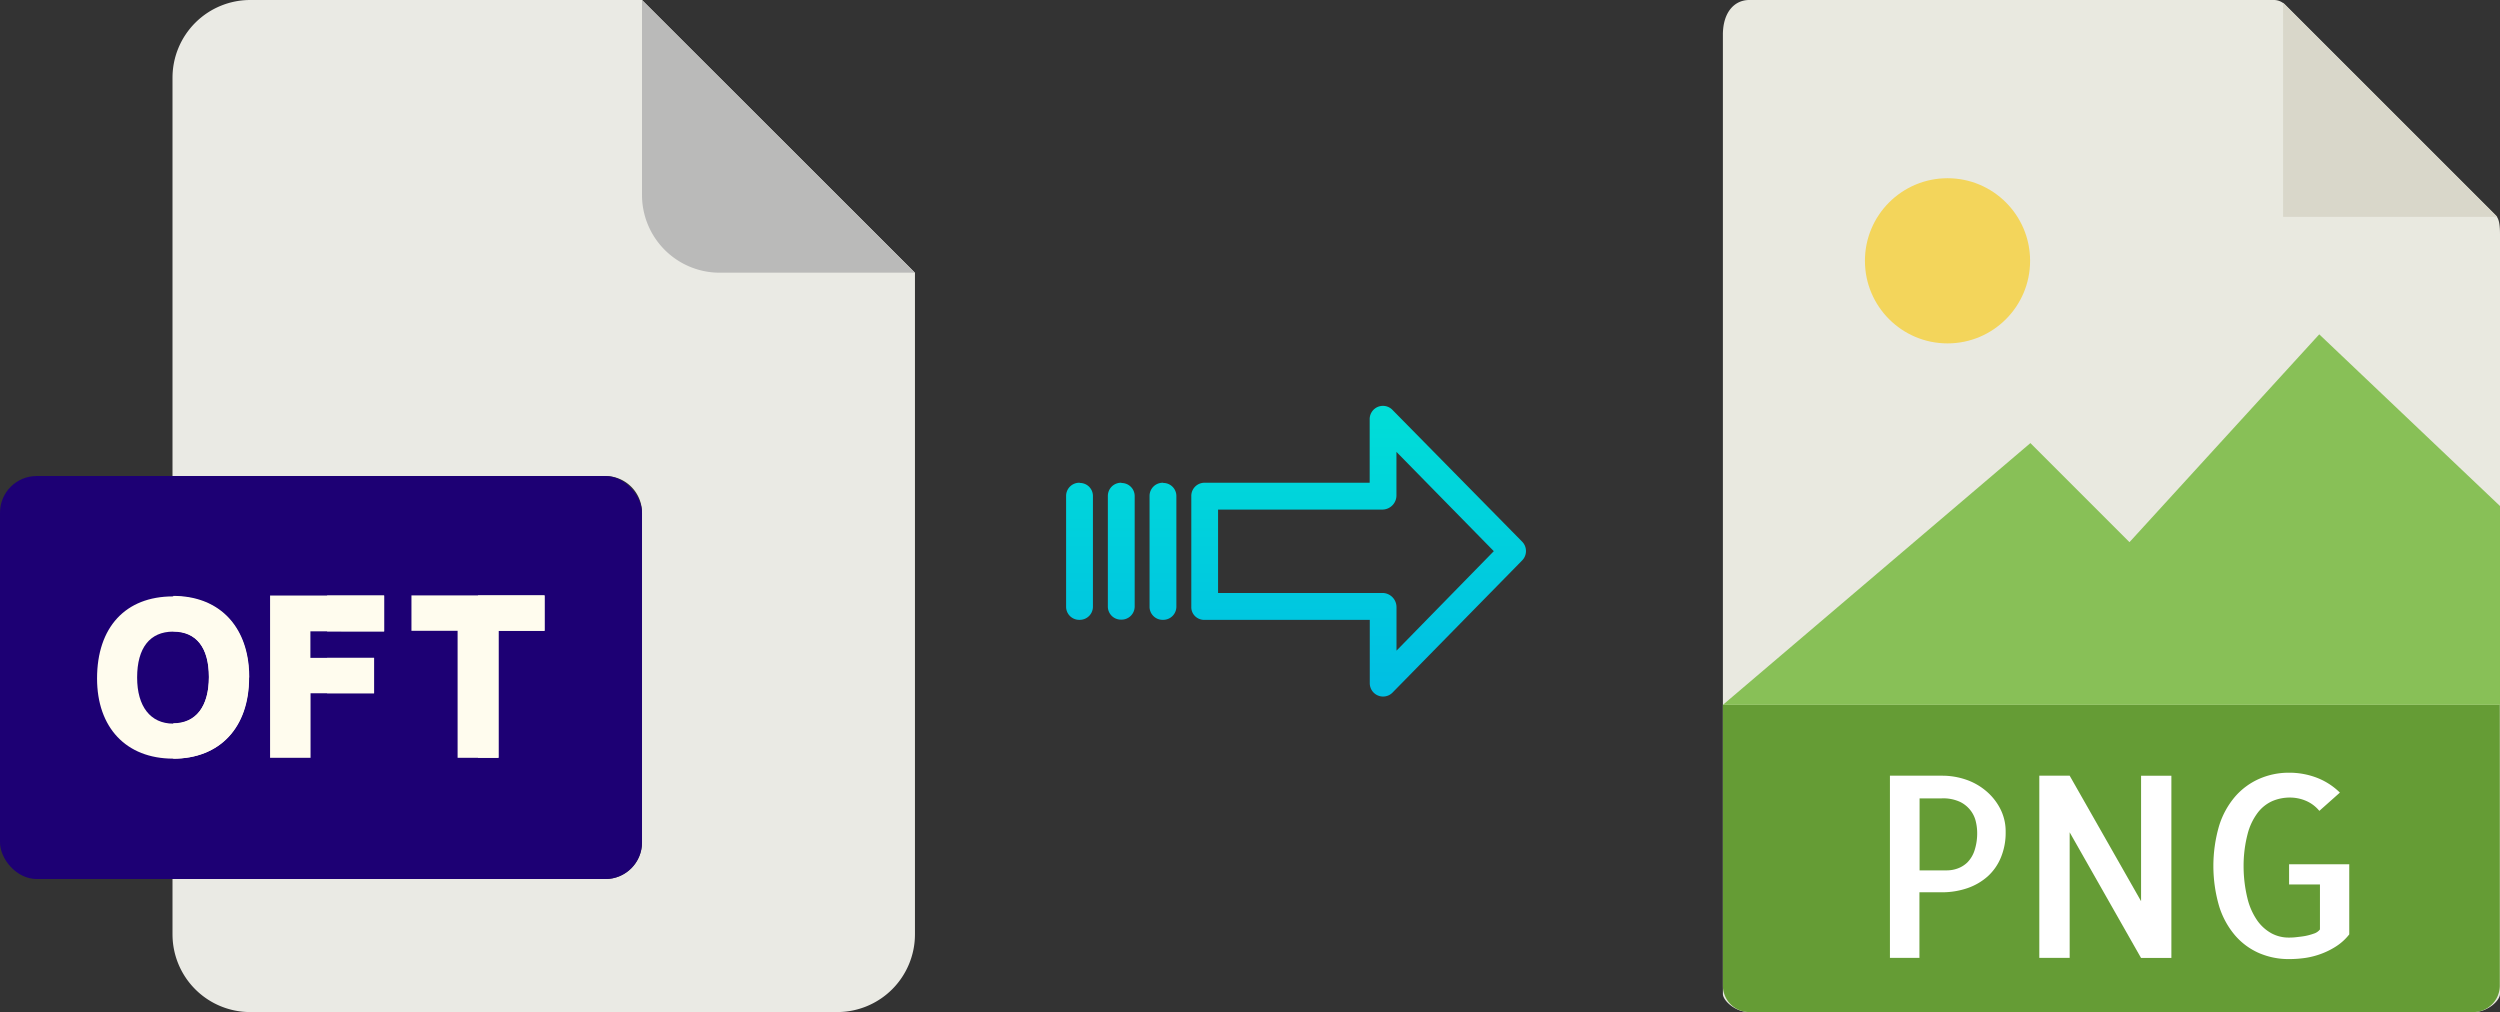
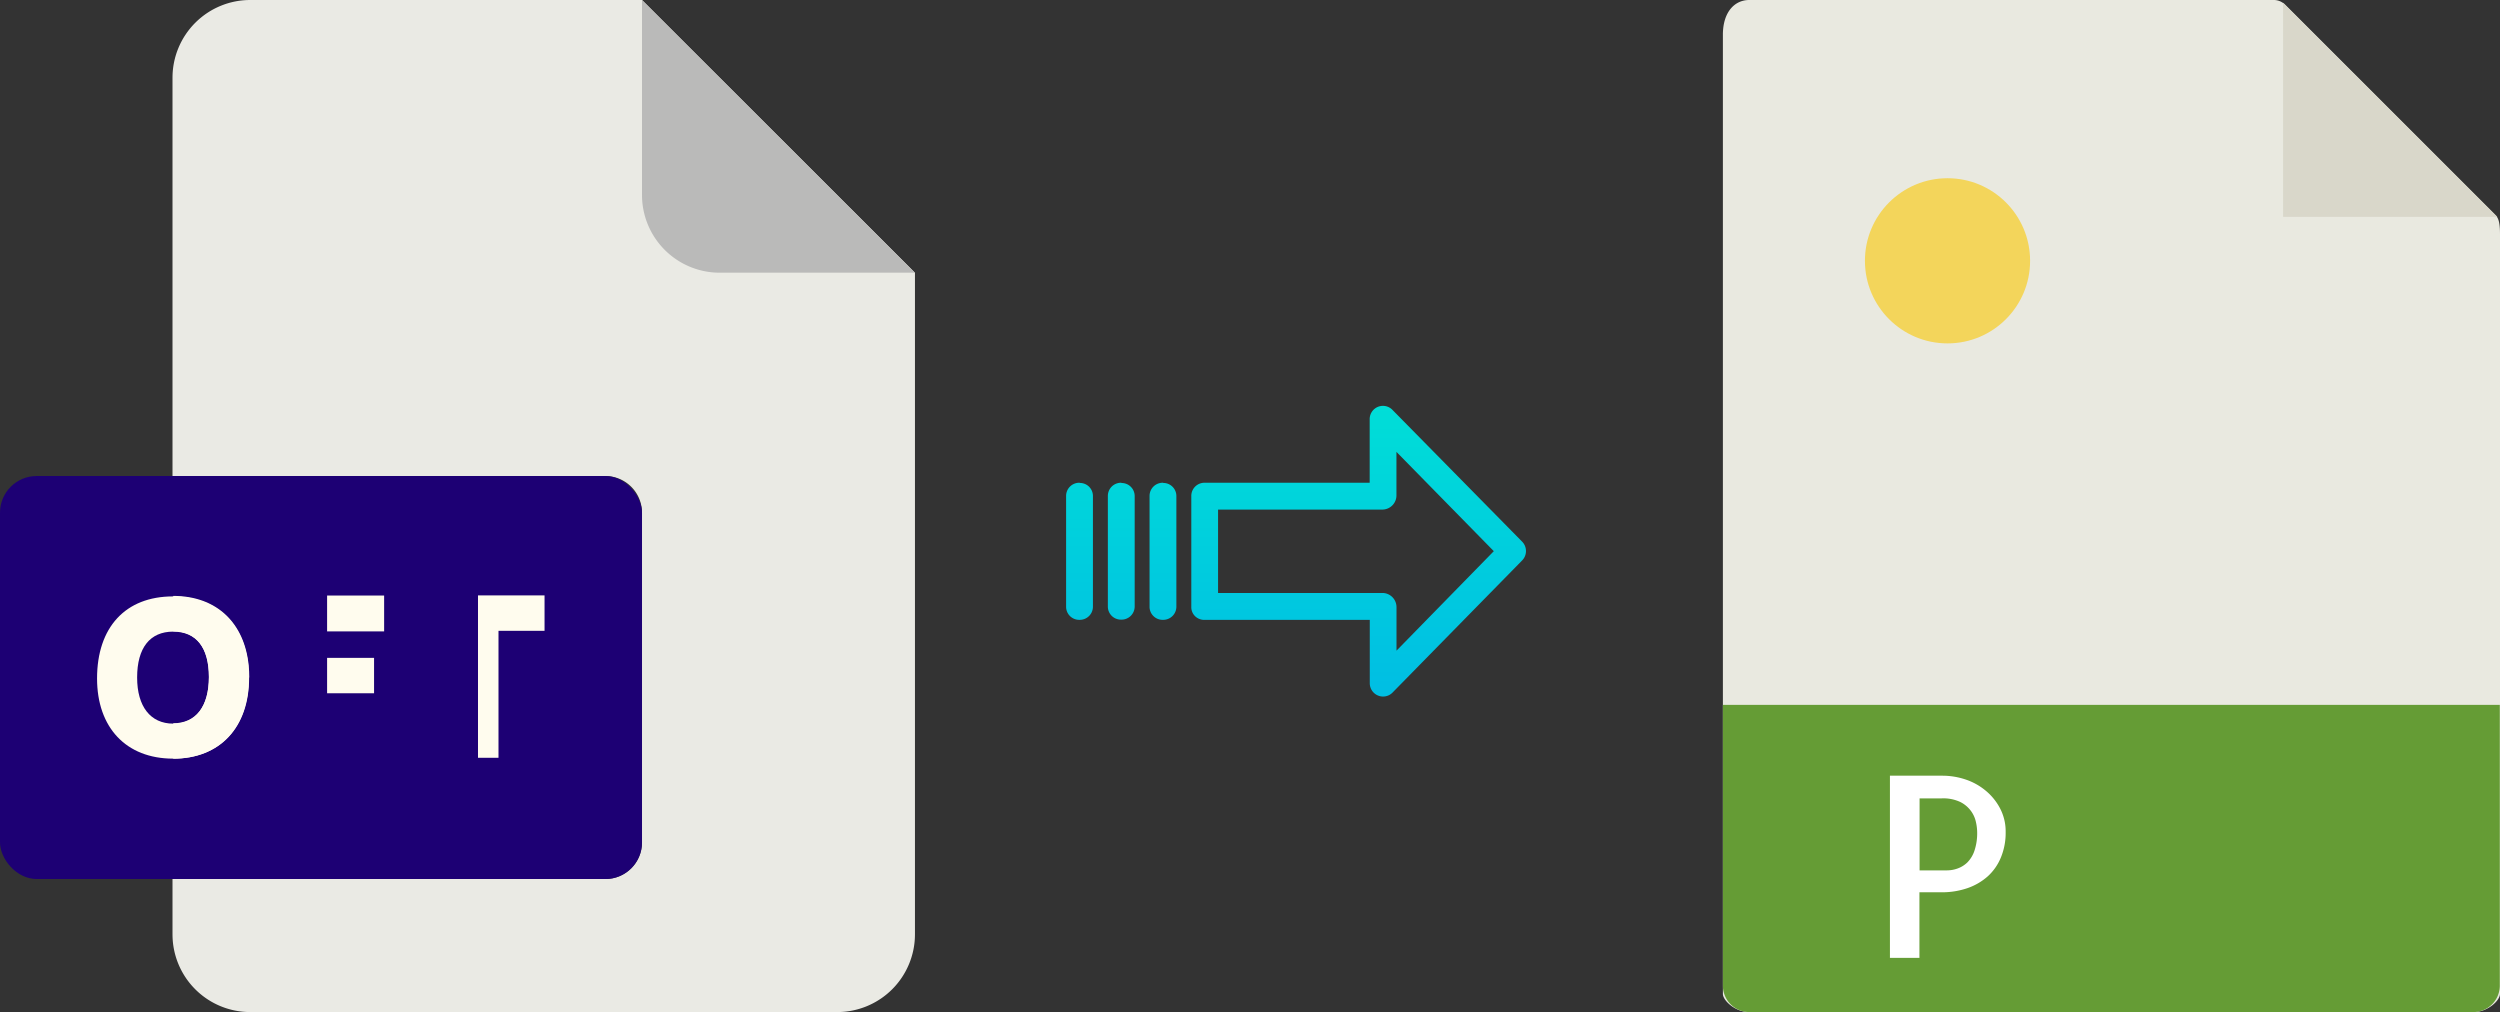
<svg xmlns="http://www.w3.org/2000/svg" xmlns:xlink="http://www.w3.org/1999/xlink" viewBox="0 0 494.04 200">
  <rect x="0" y="0" width="494.04" height="200" fill="#333333" stroke="none" />
  <defs>
    <style>.cls-1{fill:#e9e9e0;}.cls-2{fill:#659c35;}.cls-3{fill:#d9d7ca;}.cls-4{fill:#fff;}.cls-5{fill:#f3d55b;}.cls-6{fill:#88c057;}.cls-7{fill:#eaeae4;}.cls-8{fill:#babab9;}.cls-9{fill:#1d0074;}.cls-10{fill:#fffcee;}.cls-11{fill:url(#linear-gradient);}.cls-12{fill:url(#linear-gradient-2);}.cls-13{fill:url(#linear-gradient-3);}.cls-14{fill:url(#linear-gradient-4);}</style>
    <linearGradient id="linear-gradient" x1="268.47" y1="136.51" x2="268.47" y2="17.31" gradientTransform="matrix(1, 0, 0, -1, 0, 186.59)" gradientUnits="userSpaceOnUse">
      <stop offset="0" stop-color="#00efd1" />
      <stop offset="1" stop-color="#00acea" />
    </linearGradient>
    <linearGradient id="linear-gradient-2" x1="229.81" y1="136.51" x2="229.81" y2="17.31" xlink:href="#linear-gradient" />
    <linearGradient id="linear-gradient-3" x1="221.57" y1="136.51" x2="221.57" y2="17.31" xlink:href="#linear-gradient" />
    <linearGradient id="linear-gradient-4" x1="213.33" y1="136.51" x2="213.33" y2="17.31" xlink:href="#linear-gradient" />
  </defs>
  <title>oft to png</title>
  <g id="Layer_2" data-name="Layer 2">
    <g id="Layer_5_Image" data-name="Layer 5 Image">
      <path class="cls-1" d="M449.34,0H345.69c-2.88,0-5.22,2.34-5.22,6.88V196.43c0,1.23,2.34,3.57,5.22,3.57H488.81c2.89,0,5.23-2.34,5.23-3.57V46.35c0-2.49-.33-3.29-.92-3.88L451.56.92A3.14,3.14,0,0,0,449.34,0Z" />
      <path class="cls-2" d="M488.81,200H345.69a5.23,5.23,0,0,1-5.22-5.23V139.29H494v55.48A5.23,5.23,0,0,1,488.81,200Z" />
      <polygon class="cls-3" points="451.18 0.54 451.18 42.86 493.5 42.86 451.18 0.54" />
      <path class="cls-4" d="M379.34,189.29h-5.86v-36h10.35a14.52,14.52,0,0,1,4.54.73,12.25,12.25,0,0,1,4,2.2,11.39,11.39,0,0,1,2.88,3.54,9.8,9.8,0,0,1,1.1,4.66,12.71,12.71,0,0,1-.93,5,10.29,10.29,0,0,1-2.59,3.74,11.8,11.8,0,0,1-4,2.34,15.49,15.49,0,0,1-5.17.83h-4.35v13Zm0-31.55V172h5.37a6.28,6.28,0,0,0,2.13-.37,5.39,5.39,0,0,0,1.93-1.19,6,6,0,0,0,1.41-2.32,10.89,10.89,0,0,0,.54-3.69,9.4,9.4,0,0,0-.25-2,5.66,5.66,0,0,0-1-2.2,5.84,5.84,0,0,0-2.12-1.76,7.92,7.92,0,0,0-3.61-.7h-4.4Z" />
-       <path class="cls-4" d="M429.1,153.3v36h-6L409,164.48v24.81h-6v-36h6l14.11,24.8V153.3Z" />
-       <path class="cls-4" d="M464.25,170.73v13.92a10.49,10.49,0,0,1-2.51,2.31,15,15,0,0,1-2.93,1.49,15.76,15.76,0,0,1-3.17.84,22.52,22.52,0,0,1-3.25.24,14.77,14.77,0,0,1-5.93-1.17,13.28,13.28,0,0,1-4.74-3.47,16.27,16.27,0,0,1-3.17-5.76,28.37,28.37,0,0,1,0-16,16.26,16.26,0,0,1,3.17-5.74,13.56,13.56,0,0,1,4.76-3.49,14.52,14.52,0,0,1,5.91-1.2,15.18,15.18,0,0,1,5.47,1,13.36,13.36,0,0,1,4.54,2.93l-4.06,3.61a7,7,0,0,0-2.68-2,8.06,8.06,0,0,0-3.13-.63,8.76,8.76,0,0,0-3.44.68,7.42,7.42,0,0,0-2.93,2.32,11.85,11.85,0,0,0-2,4.22,25.07,25.07,0,0,0-.79,6.35,26.91,26.91,0,0,0,.76,6.34,13.08,13.08,0,0,0,1.95,4.4,8.45,8.45,0,0,0,2.84,2.54,7.11,7.11,0,0,0,3.34.82c.36,0,.84,0,1.44-.07s1.21-.13,1.81-.24a11.88,11.88,0,0,0,1.73-.47,2.43,2.43,0,0,0,1.22-.83v-8.88h-6.1v-4h11.91Z" />
      <circle class="cls-5" cx="384.86" cy="51.54" r="16.32" />
-       <polygon class="cls-6" points="340.47 139.29 379.75 139.29 494.04 139.29 494.04 100 458.32 66.07 420.82 107.14 401.24 87.56 340.47 139.29" />
    </g>
    <g id="Layer_2-2" data-name="Layer 2">
      <path class="cls-7" d="M119.62,173.71H34.09v10.93A15.36,15.36,0,0,0,49.45,200h116a15.37,15.37,0,0,0,15.36-15.36V53.89L126.87,0H49.45A15.36,15.36,0,0,0,34.09,15.36V94.07h85.53a7.25,7.25,0,0,1,7.25,7.24h0v65.16A7.25,7.25,0,0,1,119.62,173.71Z" />
      <path class="cls-8" d="M180.76,53.89,126.87,0V38.53a15.36,15.36,0,0,0,15.36,15.36h38.53Z" />
      <rect class="cls-9" y="94.07" width="126.87" height="79.64" rx="7.24" />
      <g id="O">
        <path class="cls-10" d="M27.1,133.87c0-5.84,2.53-9.05,7.12-9.05s7.06,3.18,7.06,9S38.71,143,34.22,143s-7.12-3.4-7.12-9.09Zm22-2.19c-.82-8.53-6.38-13.8-14.92-13.82h0c-9.38,0-15,6.1-15,16.21,0,9.72,5.75,15.83,15,15.85h0c9.24,0,15-6.17,15-16,0-.77,0-1.52-.11-2.25Z" />
-         <path class="cls-10" d="M49.23,133.93c0,9.82-5.75,16-15,16h0v-7h0c4.49,0,7.06-3.34,7.06-9.17s-2.5-9-7.06-9h0v-7c8.54,0,14.1,5.29,14.92,13.82.07.73.11,1.48.11,2.25Z" />
+         <path class="cls-10" d="M49.23,133.93c0,9.82-5.75,16-15,16h0v-7h0c4.49,0,7.06-3.34,7.06-9.17s-2.5-9-7.06-9h0v-7c8.54,0,14.1,5.29,14.92,13.82.07.73.11,1.48.11,2.25" />
      </g>
      <g id="F">
-         <path class="cls-10" d="M75.91,124.78v-7.09H53.37v32.06h8V137H73.92v-7H61.34v-5.24Z" />
        <path class="cls-10" d="M64.64,117.69H75.91v7.09H64.64Z" />
        <path class="cls-10" d="M64.64,130h9.28v7H64.64Z" />
      </g>
      <g id="T">
-         <path class="cls-10" d="M98.51,149.75V124.66h9.1v-7H81.31v7h9.12v25.09Z" />
        <path class="cls-10" d="M94.46,149.75h4.05V124.66h9.1v-7H94.46Z" />
      </g>
    </g>
    <g id="Layer_3" data-name="Layer 3">
      <path class="cls-11" d="M275.17,81a2.62,2.62,0,0,0-4.5,1.85V95.4h-32.6A2.6,2.6,0,0,0,235.42,98v0l0,22a2.47,2.47,0,0,0,.78,1.8,2.58,2.58,0,0,0,1.87.7h32.62V135a2.63,2.63,0,0,0,1.63,2.45,2.57,2.57,0,0,0,1,.2,2.61,2.61,0,0,0,1.88-.8l25.6-26.1a2.65,2.65,0,0,0,0-3.71Zm.8,47.58v-8.63a2.8,2.8,0,0,0-2.7-2.77H240.71V100.7h32.55a2.8,2.8,0,0,0,2.7-2.77V89.3l19.24,19.62Z" />
      <path class="cls-12" d="M229.82,95.4h0A2.6,2.6,0,0,0,227.17,98v21.93a2.58,2.58,0,0,0,2.58,2.56h.07a2.6,2.6,0,0,0,2.65-2.55V98a2.58,2.58,0,0,0-2.58-2.56Z" />
      <path class="cls-13" d="M221.58,95.4h0A2.6,2.6,0,0,0,218.93,98v0l0,21.89a2.58,2.58,0,0,0,2.59,2.56h.06a2.6,2.6,0,0,0,2.65-2.55v0l0-21.89a2.58,2.58,0,0,0-2.59-2.56Z" />
      <path class="cls-14" d="M213.33,95.4h0A2.6,2.6,0,0,0,210.68,98v21.93a2.58,2.58,0,0,0,2.58,2.56h.07a2.6,2.6,0,0,0,2.65-2.55V98a2.57,2.57,0,0,0-2.58-2.56Z" />
    </g>
  </g>
</svg>